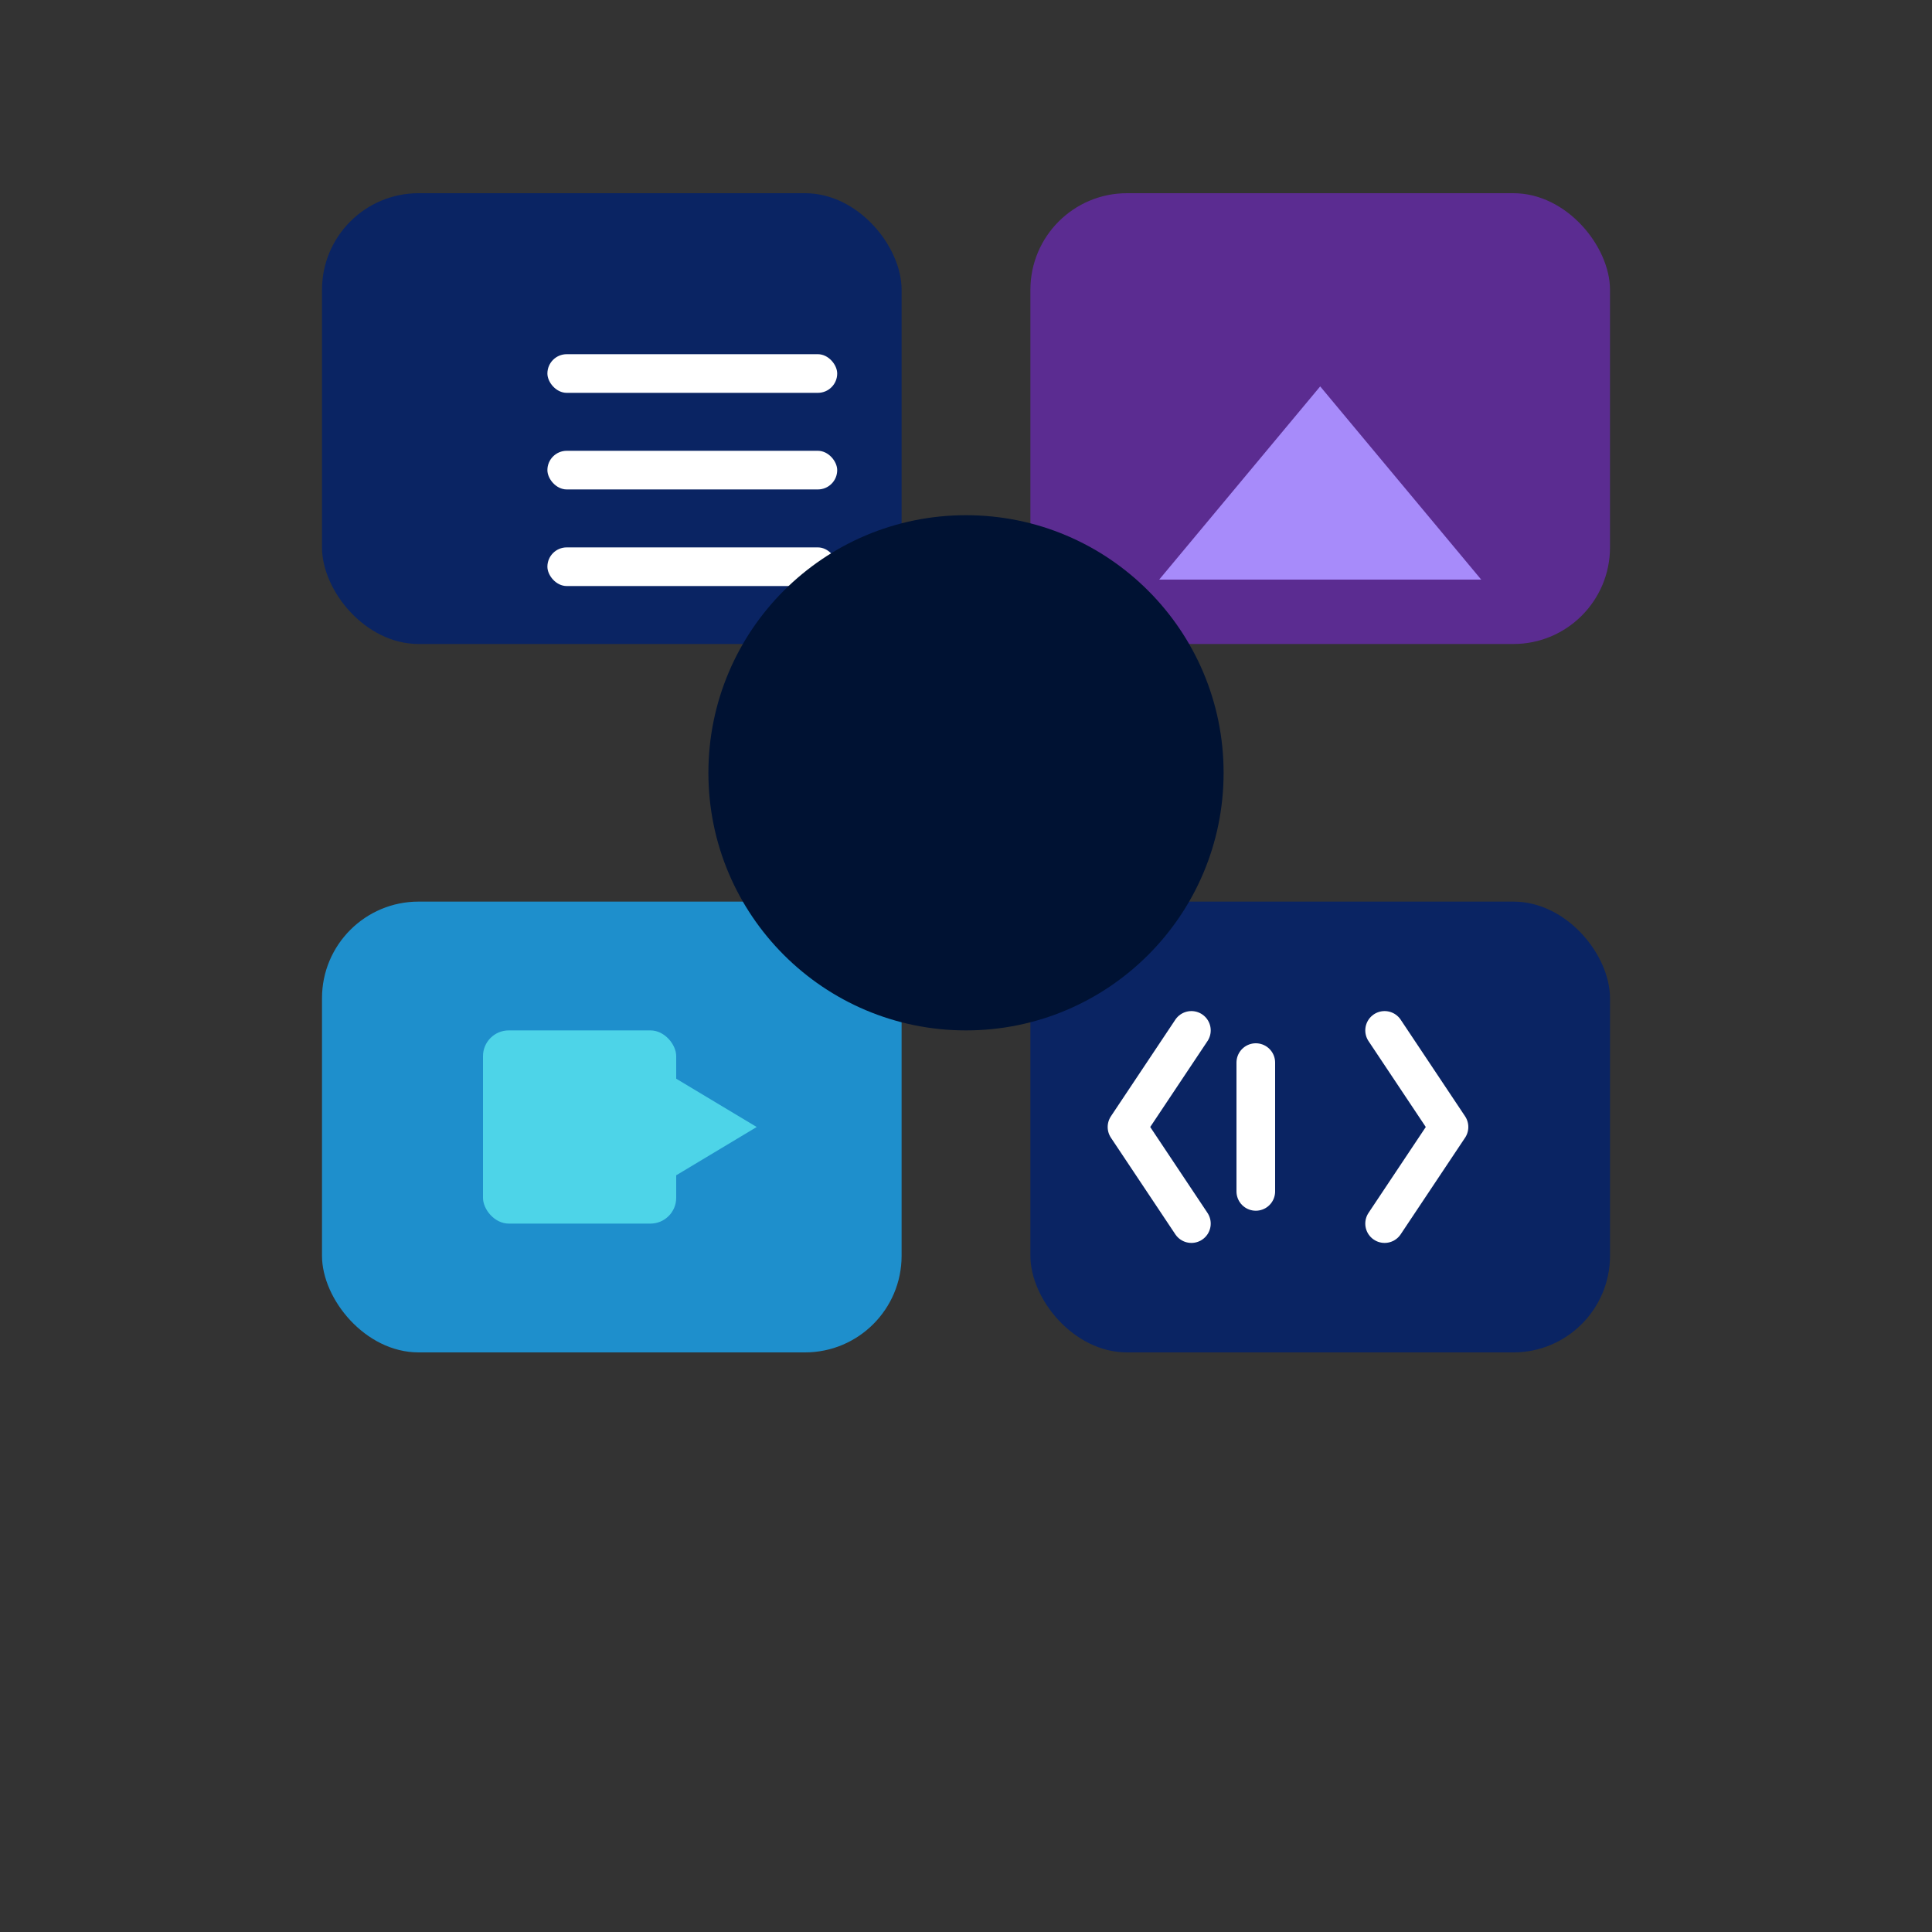
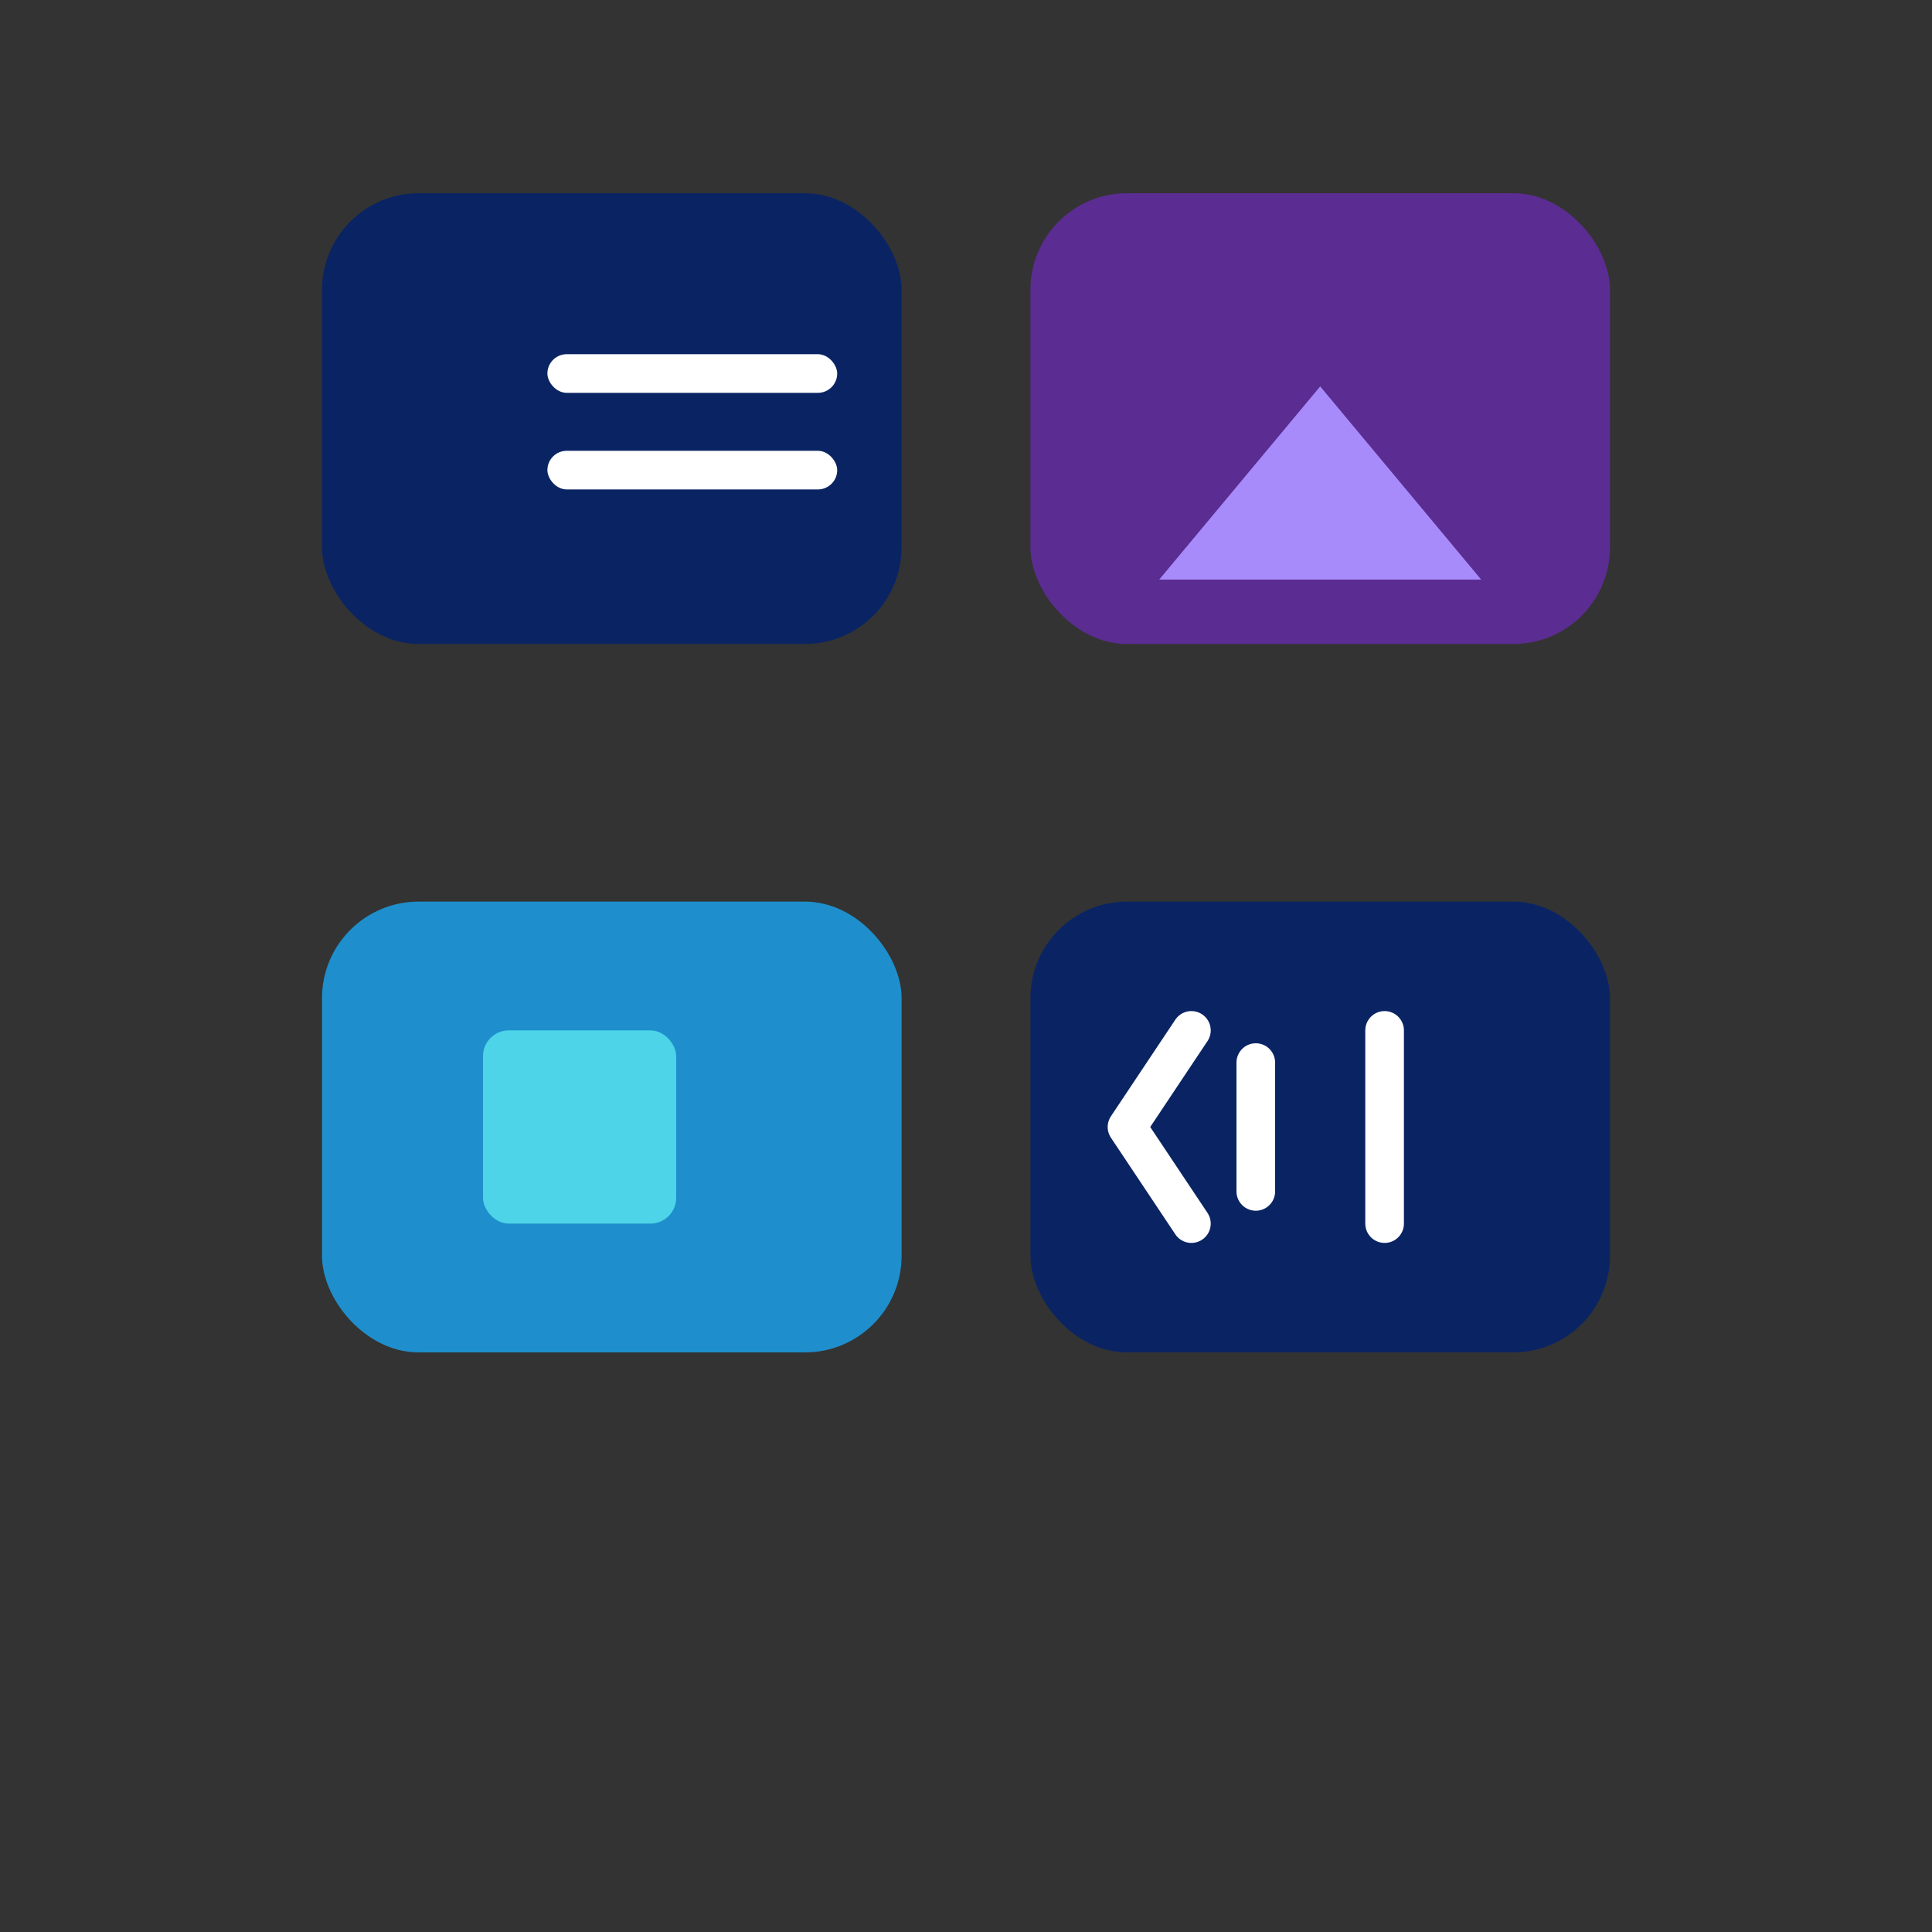
<svg xmlns="http://www.w3.org/2000/svg" width="600" height="600" viewBox="0 0 600 600" fill="none">
  <rect x="0" y="0" width="600" height="600" fill="#333333" stroke="none" />
  <rect x="100" y="60" width="180" height="140" rx="30" fill="#0A2463" />
  <rect x="170" y="110" width="90" height="12" rx="6" fill="white" />
  <rect x="170" y="140" width="90" height="12" rx="6" fill="white" />
-   <rect x="170" y="170" width="90" height="12" rx="6" fill="white" />
  <rect x="320" y="60" width="180" height="140" rx="30" fill="#5B2C91" />
  <path d="M410 120 L460 180 L360 180 Z" fill="#A78BFA" />
  <rect x="100" y="280" width="180" height="140" rx="30" fill="#1E8FCC" />
  <rect x="150" y="320" width="60" height="60" rx="8" fill="#4DD4E8" />
-   <path d="M210 335 L235 350 L210 365 Z" fill="#4DD4E8" />
  <rect x="320" y="280" width="180" height="140" rx="30" fill="#0A2463" />
  <path d="M370 320 L350 350 L370 380" stroke="white" stroke-width="12" stroke-linecap="round" stroke-linejoin="round" fill="none" />
  <path d="M390 330 L390 370" stroke="white" stroke-width="12" stroke-linecap="round" />
-   <path d="M430 320 L450 350 L430 380" stroke="white" stroke-width="12" stroke-linecap="round" stroke-linejoin="round" fill="none" />
-   <circle cx="300" cy="240" r="80" fill="#001233" />
+   <path d="M430 320 L430 380" stroke="white" stroke-width="12" stroke-linecap="round" stroke-linejoin="round" fill="none" />
</svg>